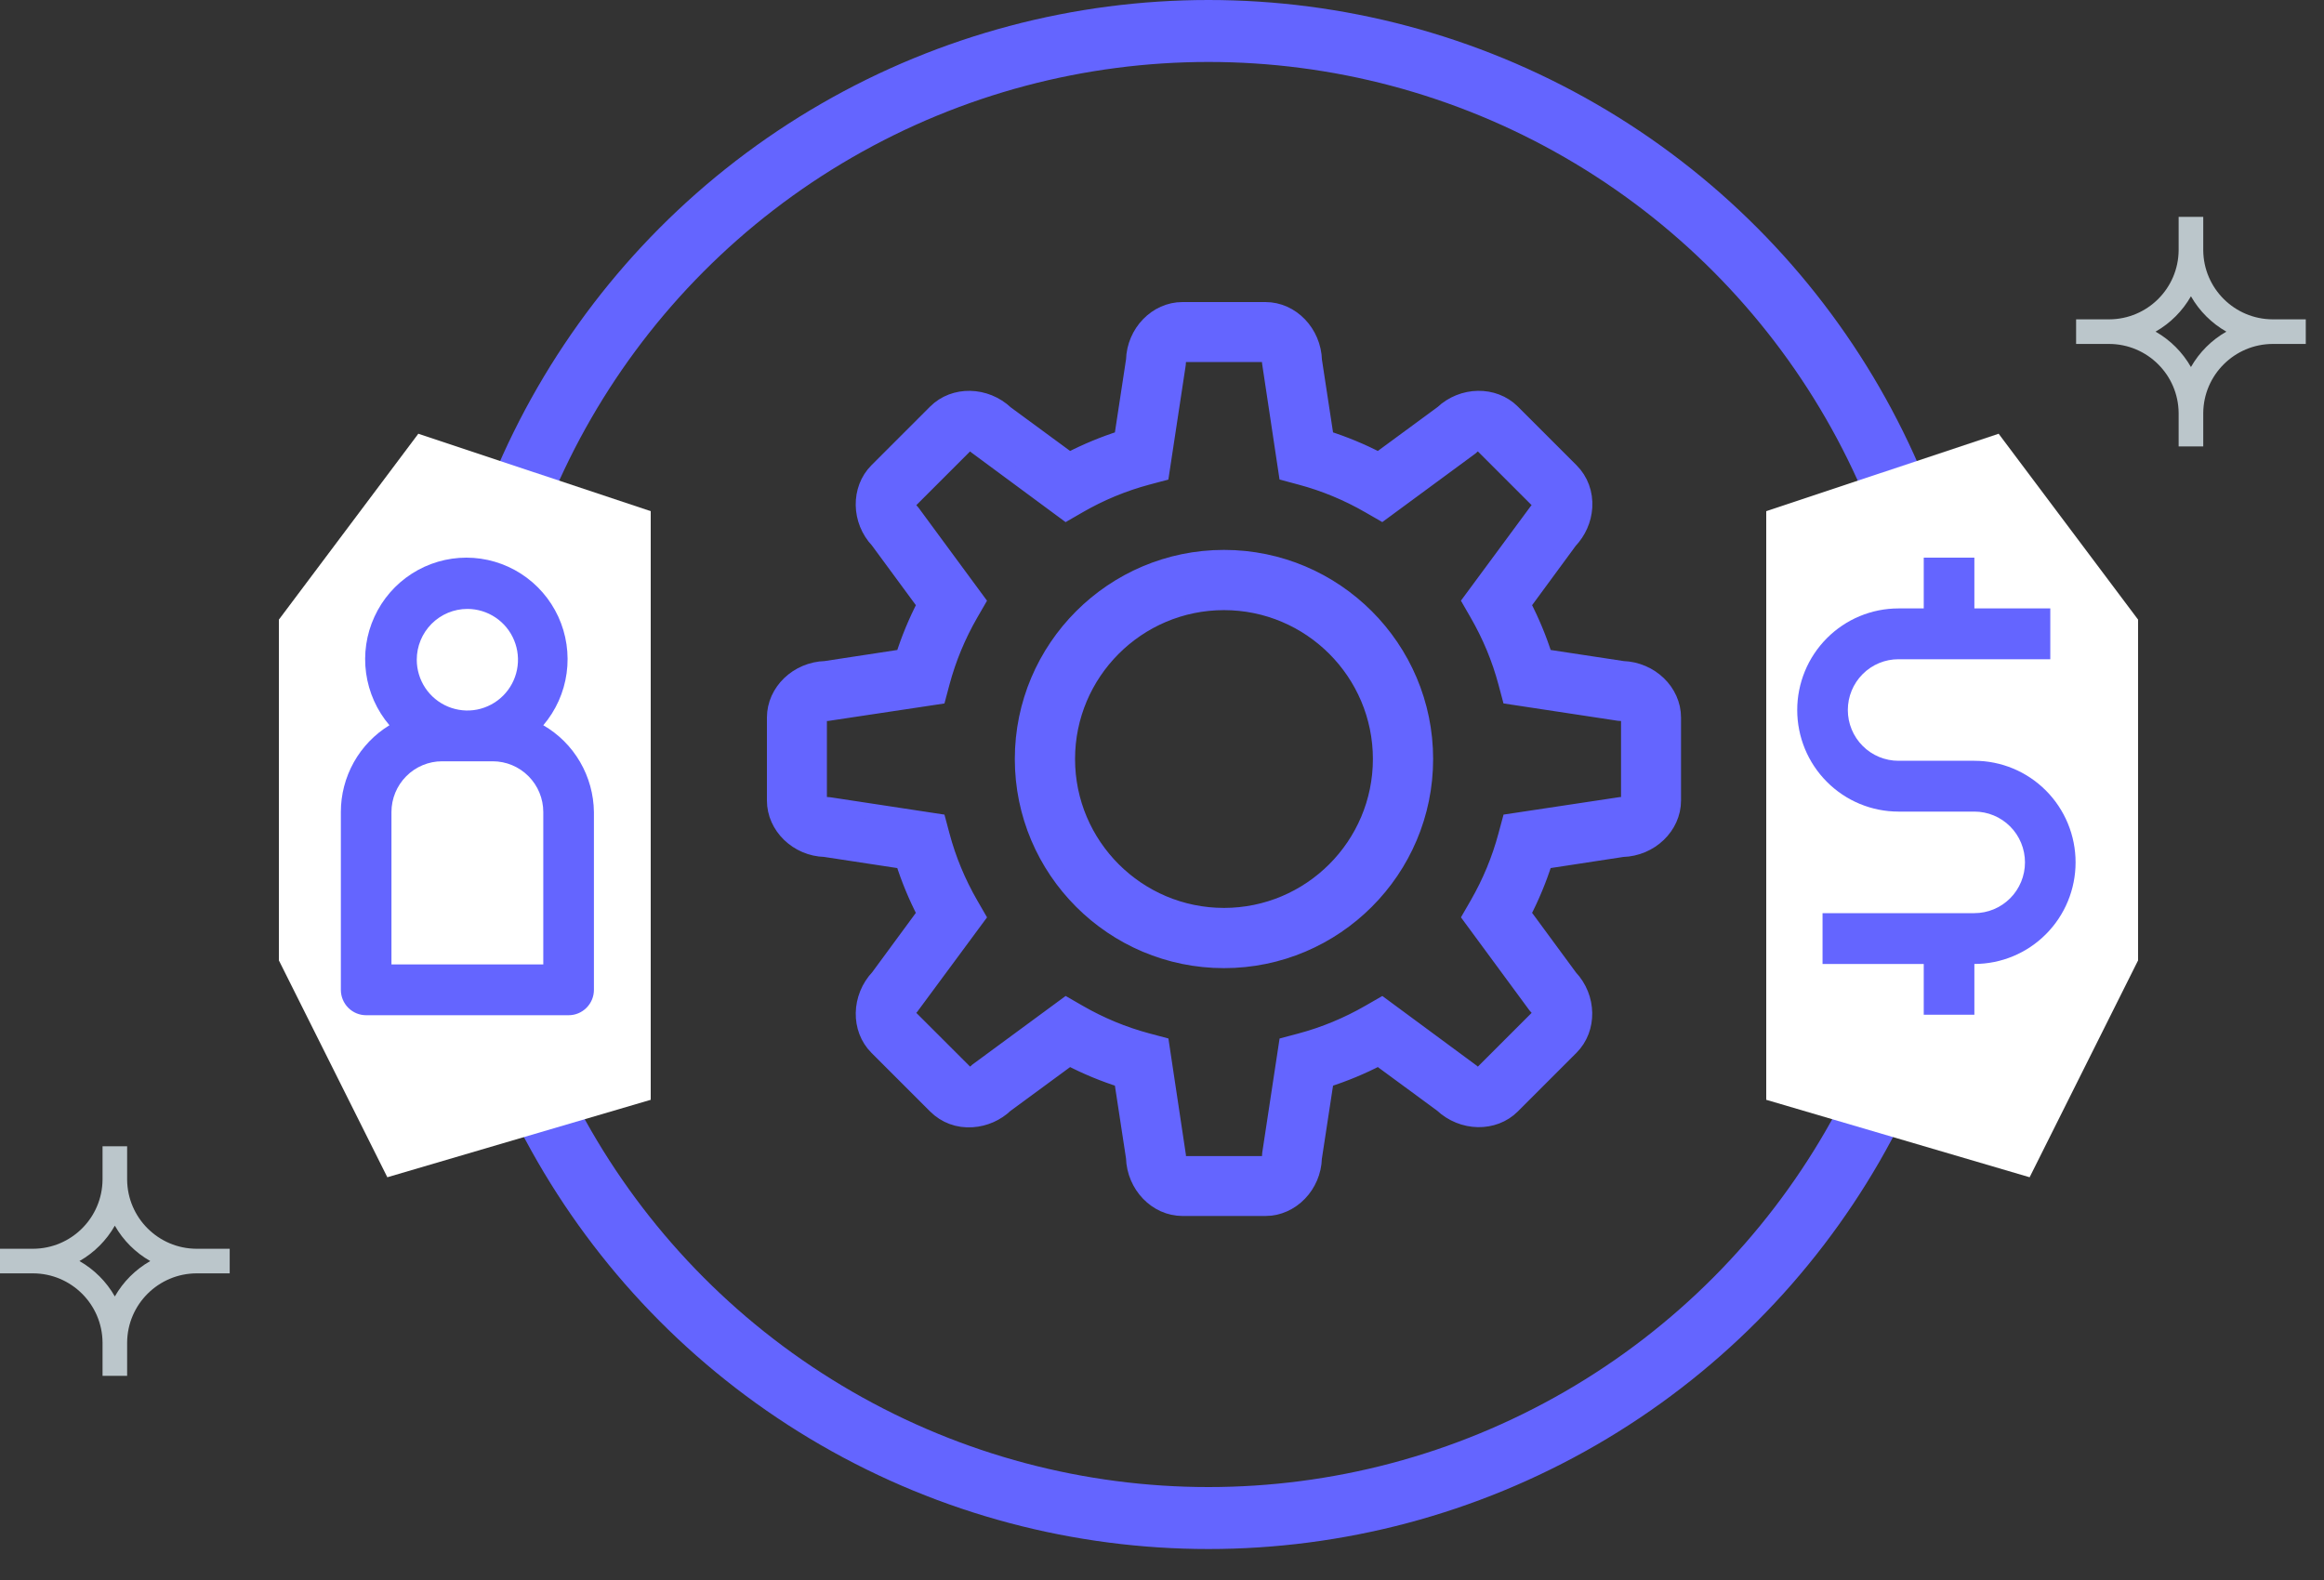
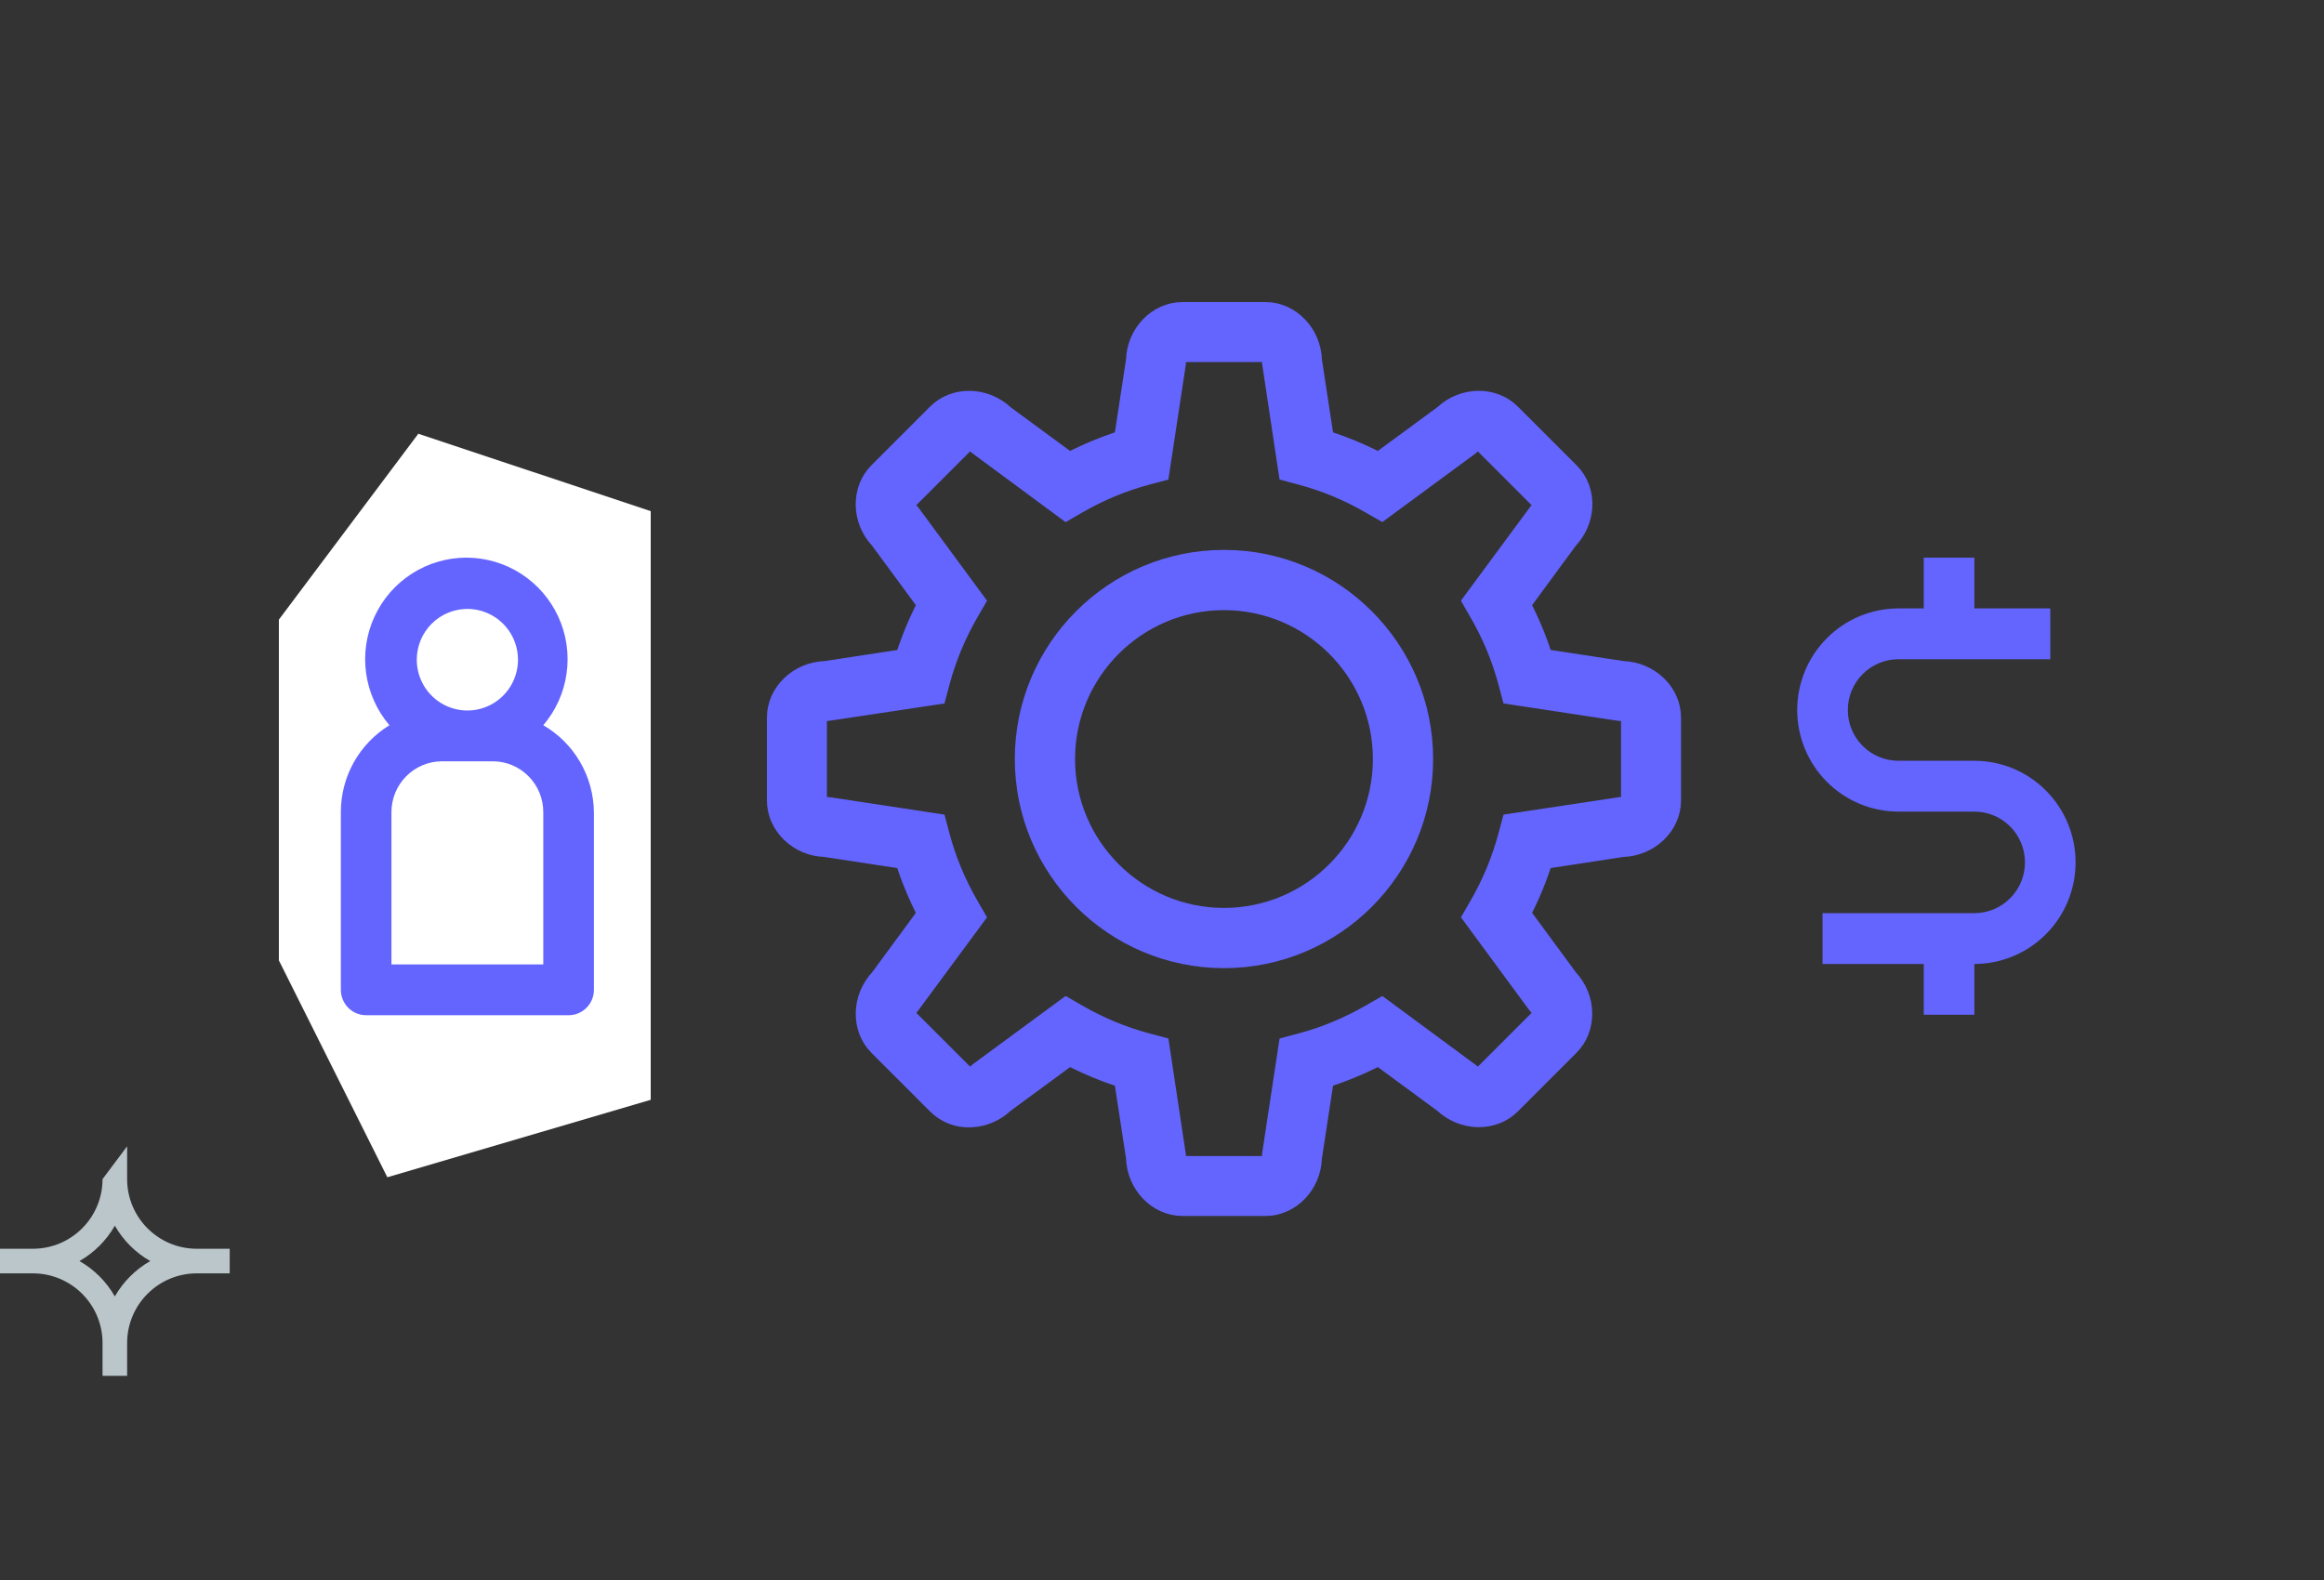
<svg xmlns="http://www.w3.org/2000/svg" width="75" height="51" viewBox="0 0 75 51" fill="none">
  <rect x="0" y="0" width="75" height="51" fill="#333333" stroke="none" />
-   <circle cx="39" cy="25" r="24" stroke="#6465FF" stroke-width="2" />
  <path d="M39.5 18C35.916 18 33 20.916 33 24.5C33 28.084 35.916 31 39.5 31C43.084 31 46 28.084 46 24.5C46 20.916 43.084 18 39.5 18ZM39.5 29.556C36.712 29.556 34.444 27.288 34.444 24.5C34.444 21.712 36.712 19.444 39.5 19.444C42.288 19.444 44.556 21.712 44.556 24.5C44.556 27.288 42.288 29.556 39.5 29.556Z" fill="#6465FF" stroke="#6465FF" stroke-width="0.5" />
  <path d="M52.372 21.587L49.853 21.204C49.669 20.622 49.433 20.053 49.151 19.511L50.655 17.464C50.941 17.162 51.111 16.776 51.136 16.375C51.164 15.923 51.01 15.503 50.7 15.193L48.807 13.3C48.211 12.705 47.193 12.725 46.55 13.334L44.489 14.849C43.945 14.566 43.377 14.331 42.796 14.147L42.413 11.637C42.388 10.734 41.681 10 40.839 10H38.161C37.319 10 36.613 10.734 36.589 11.62L36.204 14.147C35.624 14.331 35.055 14.567 34.511 14.849L32.464 13.345C31.808 12.724 30.789 12.704 30.194 13.3L28.301 15.193C27.705 15.789 27.725 16.807 28.334 17.451L29.85 19.511C29.567 20.056 29.331 20.624 29.148 21.204L26.638 21.587C25.735 21.613 25 22.319 25 23.162V25.839C25 26.681 25.734 27.387 26.62 27.411L29.147 27.796C29.331 28.377 29.567 28.946 29.849 29.49L28.345 31.536C27.725 32.193 27.705 33.211 28.3 33.807L30.193 35.7C30.505 36.011 30.924 36.168 31.375 36.136C31.776 36.111 32.162 35.941 32.45 35.666L34.511 34.151C35.054 34.434 35.623 34.669 36.204 34.853L36.587 37.363C36.613 38.265 37.319 39 38.161 39H40.838C41.681 39 42.386 38.266 42.41 37.38L42.796 34.853C43.377 34.669 43.946 34.433 44.489 34.151L46.535 35.655C47.192 36.274 48.211 36.295 48.806 35.7L50.699 33.806C51.295 33.211 51.275 32.193 50.666 31.549L49.151 29.489C49.434 28.945 49.669 28.376 49.853 27.796L52.363 27.412C53.265 27.387 54 26.681 54 25.839V23.162C54 22.322 53.271 21.618 52.372 21.587ZM48.721 26.517L48.599 26.97C48.392 27.743 48.083 28.489 47.68 29.188L47.446 29.594L49.555 32.459L49.604 32.514C49.712 32.622 49.724 32.753 49.684 32.792L47.791 34.685C47.752 34.725 47.621 34.712 47.497 34.59L44.594 32.447L44.187 32.681C43.487 33.084 42.742 33.394 41.971 33.6L41.517 33.721L40.983 37.236L40.978 37.312C40.978 37.464 40.895 37.565 40.839 37.565H38.162C38.106 37.565 38.023 37.464 38.021 37.29L37.484 33.72L37.03 33.599C36.258 33.393 35.513 33.084 34.813 32.68L34.407 32.446L31.541 34.555L31.487 34.604C31.427 34.664 31.356 34.699 31.292 34.703C31.251 34.706 31.222 34.698 31.209 34.684L29.316 32.792C29.277 32.752 29.288 32.621 29.41 32.497L31.555 29.594L31.32 29.187C30.917 28.488 30.607 27.742 30.401 26.97L30.28 26.517L26.764 25.982L26.688 25.977C26.592 25.983 26.516 25.948 26.467 25.899C26.456 25.887 26.436 25.864 26.436 25.839V23.162C26.436 23.106 26.537 23.022 26.711 23.021L30.28 22.484L30.401 22.03C30.608 21.258 30.917 20.512 31.32 19.813L31.555 19.407L29.445 16.541L29.397 16.486C29.289 16.378 29.277 16.247 29.316 16.208L31.209 14.315C31.227 14.297 31.259 14.29 31.274 14.295C31.328 14.295 31.413 14.321 31.503 14.41L34.406 16.555L34.813 16.32C35.512 15.916 36.258 15.607 37.03 15.401L37.483 15.28L38.017 11.762L38.022 11.688C38.022 11.536 38.106 11.435 38.161 11.435H40.838C40.893 11.435 40.977 11.536 40.979 11.71L41.516 15.279L41.97 15.401C42.742 15.607 43.487 15.916 44.186 16.32L44.593 16.554L47.458 14.445L47.513 14.396C47.621 14.288 47.751 14.276 47.791 14.315L49.684 16.208C49.703 16.227 49.704 16.265 49.703 16.286C49.698 16.355 49.663 16.427 49.589 16.502L47.445 19.406L47.679 19.813C48.083 20.512 48.393 21.258 48.599 22.03L48.72 22.483L52.237 23.017L52.311 23.022C52.463 23.022 52.564 23.105 52.564 23.161V25.838C52.564 25.894 52.463 25.978 52.289 25.979L48.721 26.517Z" fill="#6465FF" stroke="#6465FF" stroke-width="0.5" />
  <path d="M13.5 14L21 16.5V35.5L12.5 38L9 31V20L13.5 14Z" fill="white" />
-   <path d="M64.5 14L57 16.5V35.5L65.5 38L69 31V20L64.5 14Z" fill="white" />
  <path d="M11.817 32.77H18.35C18.567 32.77 18.774 32.684 18.927 32.53C19.081 32.376 19.167 32.168 19.167 31.951V26.213C19.16 25.643 19.006 25.085 18.72 24.594C18.434 24.102 18.025 23.694 17.533 23.41C17.939 22.933 18.201 22.35 18.286 21.729C18.372 21.109 18.279 20.476 18.018 19.907C17.756 19.338 17.338 18.856 16.812 18.518C16.286 18.18 15.675 18 15.051 18C14.426 18 13.815 18.18 13.289 18.518C12.763 18.856 12.345 19.338 12.084 19.907C11.822 20.476 11.729 21.109 11.815 21.729C11.901 22.35 12.162 22.933 12.568 23.41C12.089 23.702 11.693 24.114 11.418 24.605C11.144 25.096 10.999 25.65 11 26.213V31.951C11 32.168 11.086 32.376 11.239 32.53C11.392 32.684 11.6 32.77 11.817 32.77ZM15.083 19.655C15.406 19.655 15.722 19.752 15.991 19.932C16.259 20.112 16.469 20.368 16.592 20.668C16.716 20.967 16.748 21.297 16.685 21.615C16.622 21.933 16.467 22.225 16.238 22.454C16.01 22.683 15.719 22.839 15.402 22.903C15.085 22.966 14.757 22.933 14.458 22.809C14.16 22.685 13.905 22.475 13.725 22.206C13.546 21.936 13.45 21.619 13.45 21.295C13.45 20.86 13.622 20.443 13.928 20.136C14.235 19.828 14.65 19.655 15.083 19.655ZM12.633 26.213C12.633 25.778 12.805 25.361 13.112 25.054C13.418 24.746 13.834 24.573 14.267 24.573H15.9C16.333 24.573 16.749 24.746 17.055 25.054C17.361 25.361 17.533 25.778 17.533 26.213V31.131H12.633V26.213Z" fill="#6465FF" />
  <path d="M63.717 24.557H61.267C60.834 24.557 60.418 24.385 60.112 24.077C59.805 23.77 59.633 23.353 59.633 22.918C59.633 22.483 59.805 22.066 60.112 21.759C60.418 21.451 60.834 21.279 61.267 21.279H66.167V19.639H63.717V18H62.083V19.639H61.267C60.4 19.639 59.569 19.985 58.957 20.6C58.344 21.215 58 22.049 58 22.918C58 23.788 58.344 24.622 58.957 25.236C59.569 25.851 60.4 26.197 61.267 26.197H63.717C64.15 26.197 64.565 26.369 64.872 26.677C65.178 26.984 65.35 27.401 65.35 27.836C65.35 28.271 65.178 28.688 64.872 28.995C64.565 29.303 64.15 29.475 63.717 29.475H58.817V31.115H62.083V32.754H63.717V31.115C64.583 31.115 65.414 30.769 66.026 30.154C66.639 29.54 66.983 28.706 66.983 27.836C66.983 26.966 66.639 26.133 66.026 25.518C65.414 24.903 64.583 24.557 63.717 24.557Z" fill="#6465FF" />
-   <path fill-rule="evenodd" clip-rule="evenodd" d="M67 11.102L68.06 11.102L68.069 11.102C69.301 11.107 70.299 12.102 70.309 13.332C70.309 13.338 70.309 13.344 70.309 13.351V14.41H71.103L71.103 13.351C71.103 13.344 71.103 13.338 71.103 13.332C71.113 12.102 72.112 11.107 73.344 11.102C73.347 11.102 73.35 11.102 73.353 11.102H74.412V10.308L73.353 10.308C73.35 10.308 73.347 10.308 73.344 10.308C72.112 10.304 71.113 9.309 71.103 8.078L71.103 8.06V7H70.309L70.309 8.06L70.309 8.078C70.299 9.309 69.301 10.303 68.069 10.308L68.06 10.308H67V11.102ZM71.849 10.705C71.373 10.434 70.977 10.039 70.706 9.563C70.435 10.039 70.04 10.434 69.564 10.705C70.04 10.976 70.435 11.371 70.706 11.847C70.977 11.371 71.373 10.976 71.849 10.705Z" fill="#BBC6CB" />
-   <path fill-rule="evenodd" clip-rule="evenodd" d="M0 41.102L1.06 41.102L1.069 41.102C2.301 41.107 3.299 42.102 3.309 43.332C3.309 43.338 3.309 43.344 3.309 43.351V44.41H4.103L4.103 43.351C4.103 43.344 4.103 43.338 4.103 43.332C4.113 42.102 5.112 41.107 6.344 41.102C6.347 41.102 6.35 41.102 6.353 41.102H7.413V40.308L6.353 40.308C6.35 40.308 6.347 40.308 6.344 40.308C5.112 40.304 4.113 39.309 4.103 38.078L4.103 38.06V37H3.309L3.309 38.06L3.309 38.078C3.299 39.309 2.301 40.303 1.069 40.308L1.06 40.308H0V41.102ZM4.849 40.705C4.373 40.434 3.977 40.039 3.706 39.563C3.435 40.039 3.04 40.434 2.564 40.705C3.04 40.976 3.435 41.371 3.706 41.847C3.977 41.371 4.373 40.976 4.849 40.705Z" fill="#BBC6CB" />
+   <path fill-rule="evenodd" clip-rule="evenodd" d="M0 41.102L1.06 41.102L1.069 41.102C2.301 41.107 3.299 42.102 3.309 43.332C3.309 43.338 3.309 43.344 3.309 43.351V44.41H4.103L4.103 43.351C4.103 43.344 4.103 43.338 4.103 43.332C4.113 42.102 5.112 41.107 6.344 41.102C6.347 41.102 6.35 41.102 6.353 41.102H7.413V40.308L6.353 40.308C6.35 40.308 6.347 40.308 6.344 40.308C5.112 40.304 4.113 39.309 4.103 38.078L4.103 38.06V37L3.309 38.06L3.309 38.078C3.299 39.309 2.301 40.303 1.069 40.308L1.06 40.308H0V41.102ZM4.849 40.705C4.373 40.434 3.977 40.039 3.706 39.563C3.435 40.039 3.04 40.434 2.564 40.705C3.04 40.976 3.435 41.371 3.706 41.847C3.977 41.371 4.373 40.976 4.849 40.705Z" fill="#BBC6CB" />
</svg>